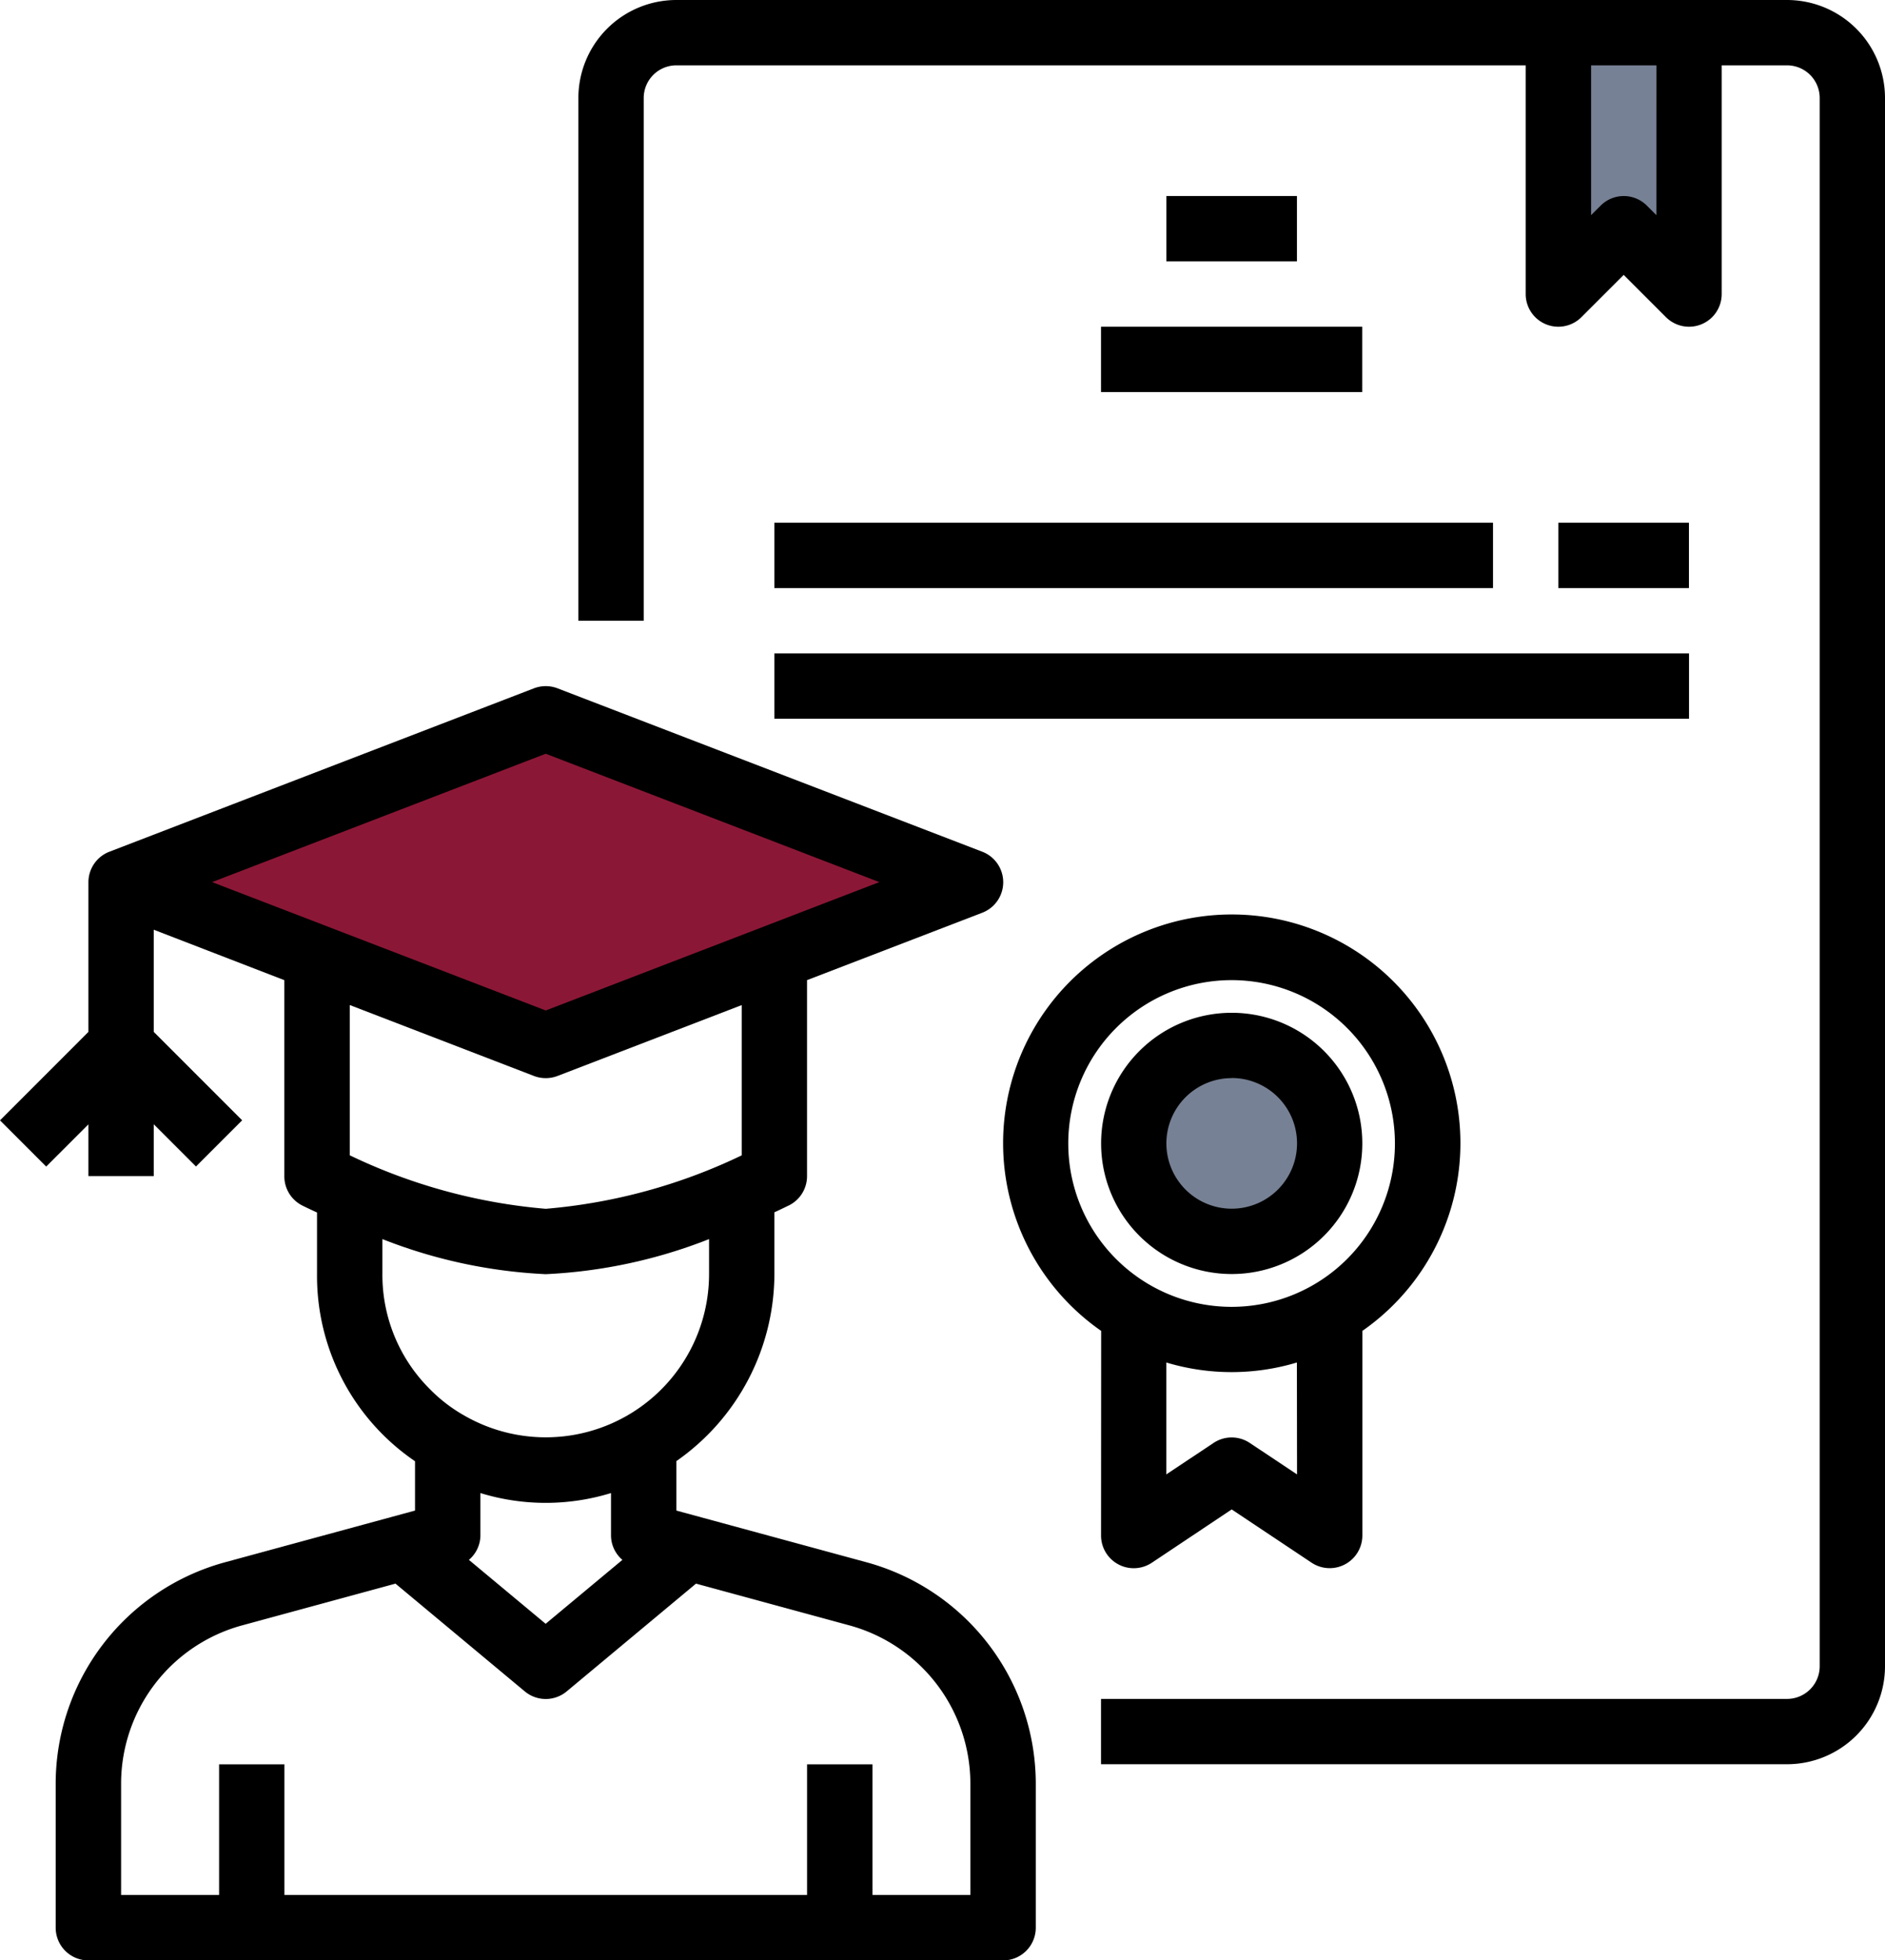
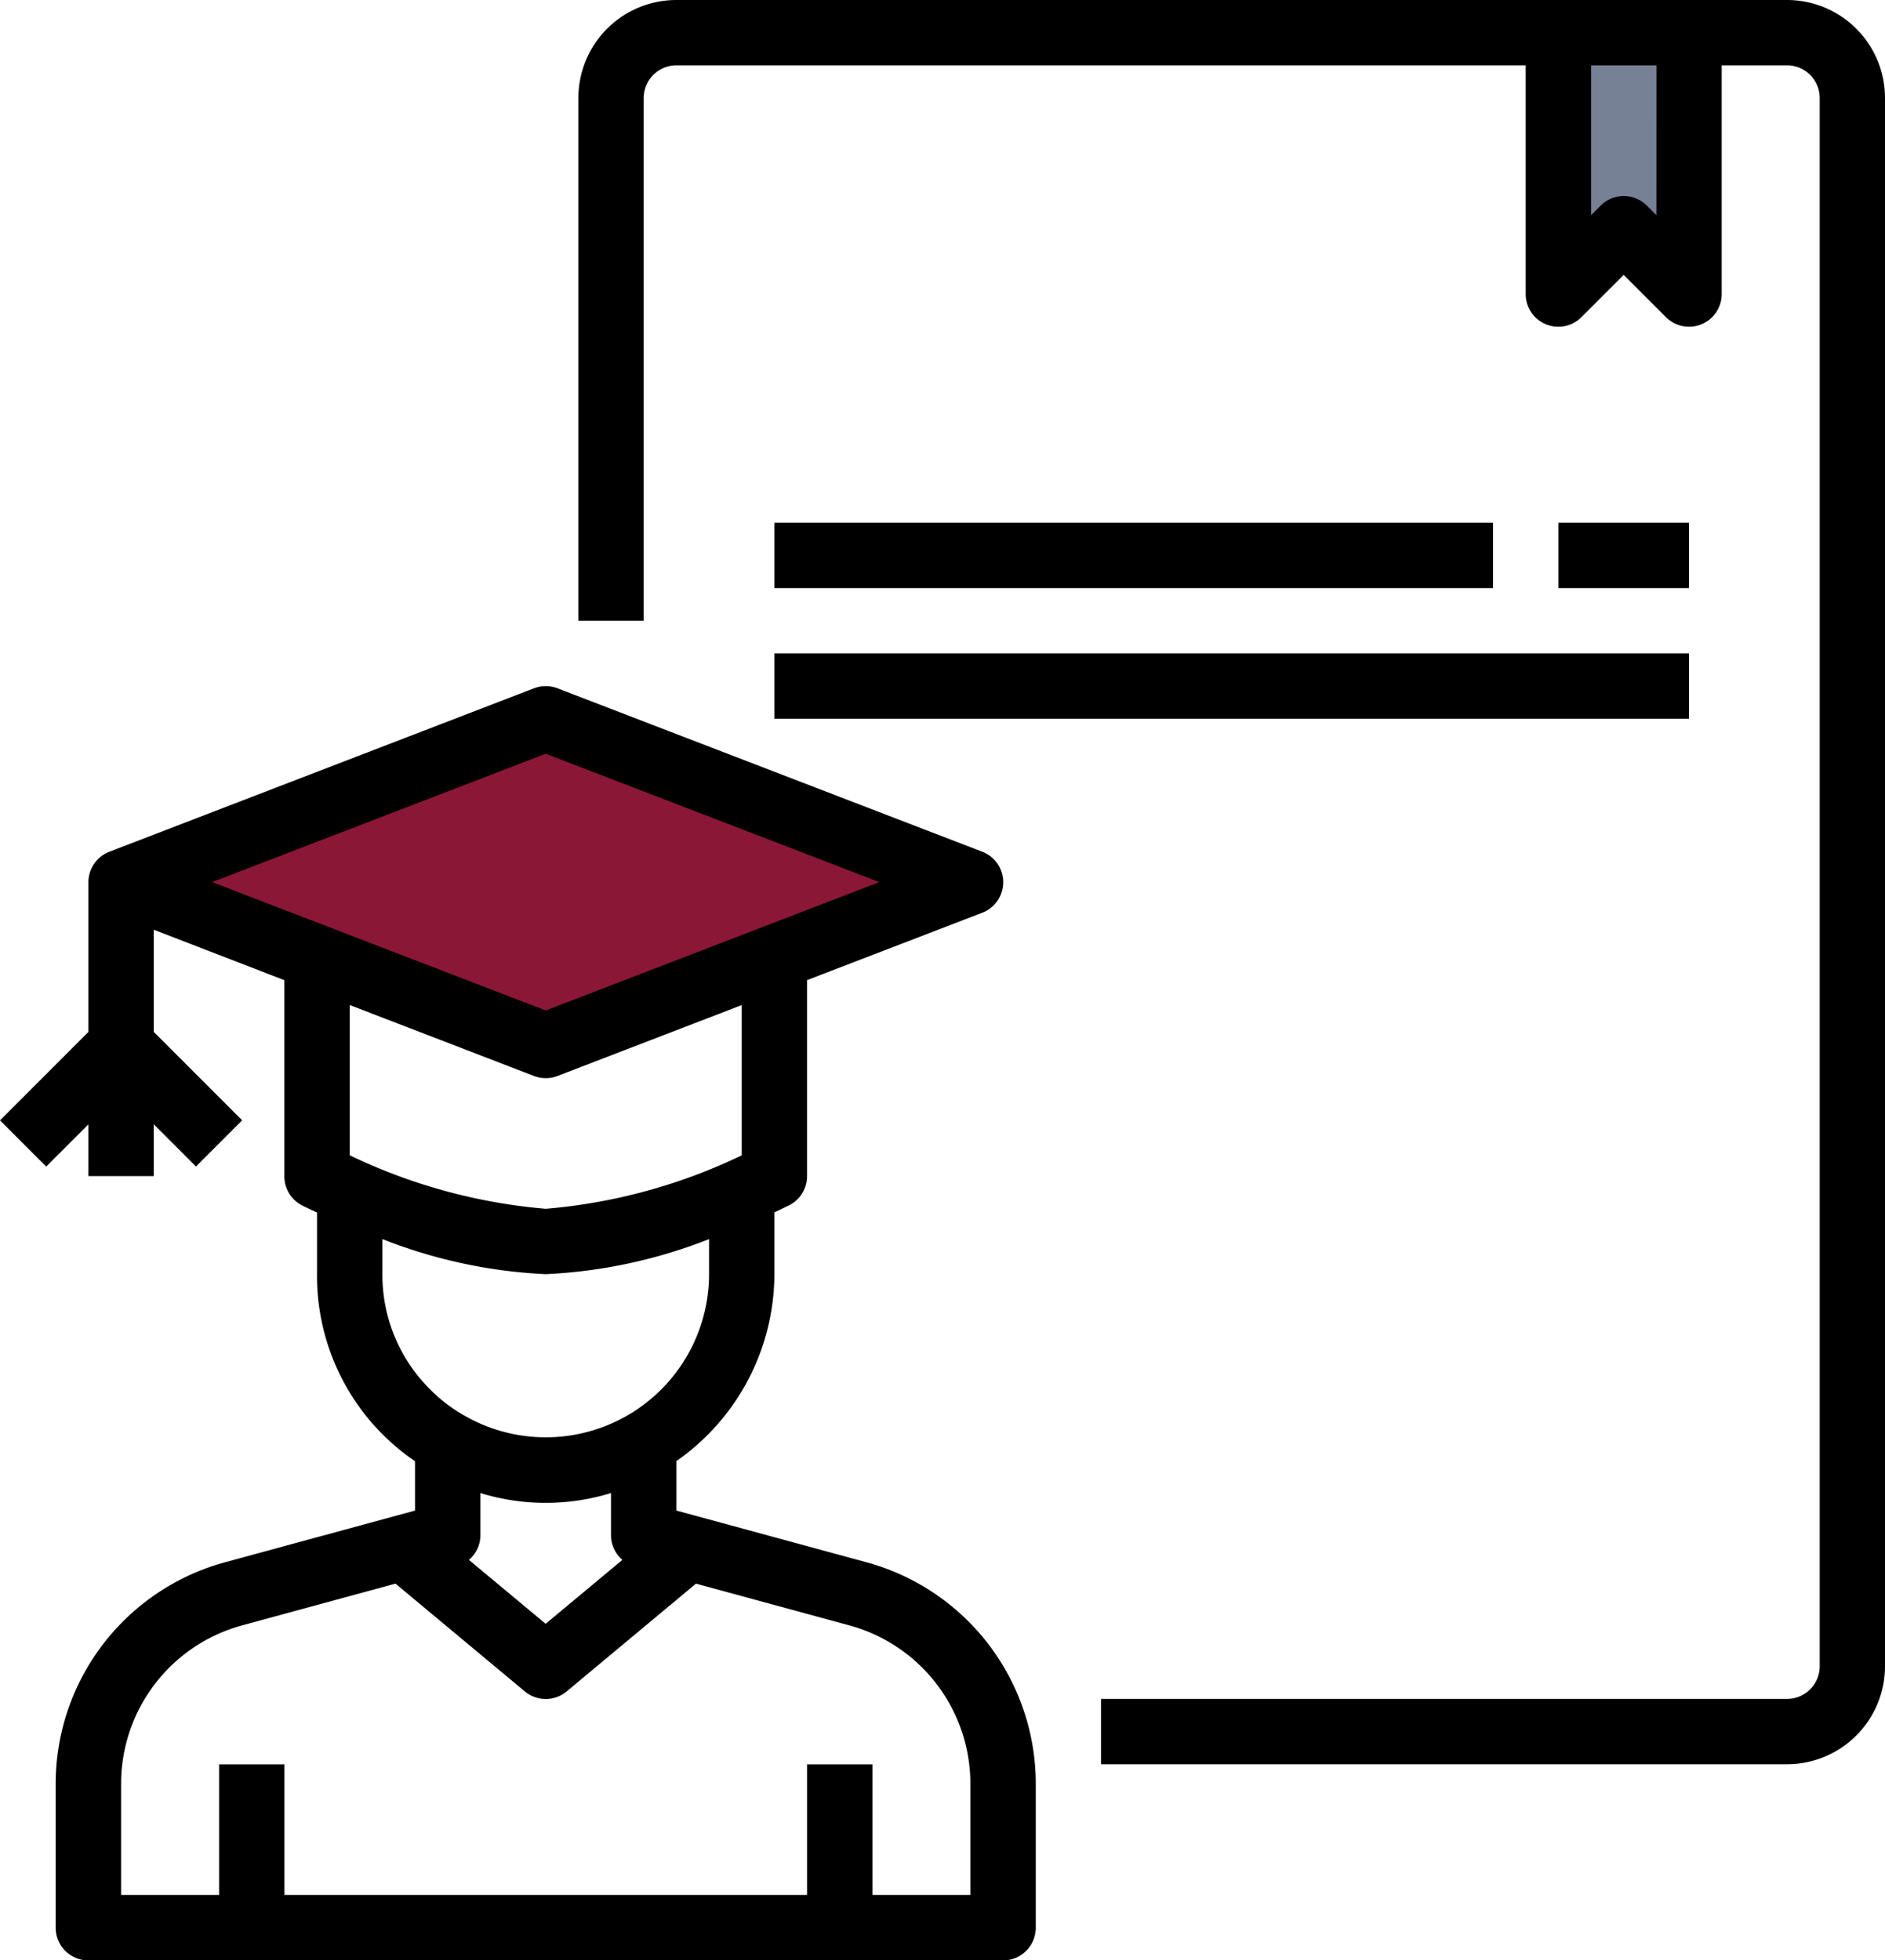
<svg xmlns="http://www.w3.org/2000/svg" width="67.838" height="70.533" viewBox="0 0 67.838 70.533">
  <g transform="translate(-0.5)">
    <path d="M47.79,176.905,45.439,176l-15.282,5.878,7.053,2.716,8.229,3.162,2.351-.905,5.878-2.257,7.053-2.716Zm0,0" transform="translate(-25.298 -150.138)" fill="#8b1736" />
-     <path d="M285.21,259.527A3.527,3.527,0,1,1,281.683,256,3.527,3.527,0,0,1,285.21,259.527Zm0,0" transform="translate(-236.856 -218.382)" fill="#778195" />
    <path d="M386.858,8v9.4l-2.351-2.351L382.156,17.4V8Zm0,0" transform="translate(-325.574 -6.824)" fill="#778195" />
    <g transform="translate(0.5)">
      <path d="M185.652,0H145.683a3.527,3.527,0,0,0-3.527,3.527V22.336h2.351V3.527a1.176,1.176,0,0,1,1.176-1.176h30.565V10.58a1.175,1.175,0,0,0,2.007.831l1.52-1.52,1.52,1.52a1.175,1.175,0,0,0,2.007-.831V2.351h2.351a1.176,1.176,0,0,1,1.176,1.176V59.954a1.176,1.176,0,0,1-1.176,1.176H160.965V63.48h24.687a3.527,3.527,0,0,0,3.527-3.527V3.527A3.527,3.527,0,0,0,185.652,0Zm-4.7,7.742-.344-.344a1.176,1.176,0,0,0-1.662,0l-.344.344V2.351h2.351Zm0,0" transform="translate(-121.341)" />
      <path d="M190.156,128h25.862v2.351H190.156Zm0,0" transform="translate(-162.287 -109.191)" />
      <path d="M382.156,128h4.7v2.351h-4.7Zm0,0" transform="translate(-326.074 -109.191)" />
      <path d="M190.156,160h32.916v2.351H190.156Zm0,0" transform="translate(-162.287 -136.489)" />
-       <path d="M270.156,80h9.4v2.351h-9.4Zm0,0" transform="translate(-230.532 -68.244)" />
-       <path d="M286.156,48h4.7v2.351h-4.7Zm0,0" transform="translate(-244.181 -40.947)" />
-       <path d="M274.859,257.4a4.7,4.7,0,1,0-4.7-4.7A4.7,4.7,0,0,0,274.859,257.4Zm0-7.053a2.351,2.351,0,1,1-2.351,2.351A2.351,2.351,0,0,1,274.859,250.351Zm0,0" transform="translate(-230.532 -211.558)" />
-       <path d="M249.68,246.276a1.176,1.176,0,0,0,1.828.978l2.874-1.918,2.874,1.916a1.176,1.176,0,0,0,1.828-.976v-7.364a8.229,8.229,0,1,0-9.4,0Zm7.053-2.2-1.7-1.132a1.177,1.177,0,0,0-1.305,0l-1.7,1.132v-4.027a8.149,8.149,0,0,0,4.7,0ZM248.5,232.169a5.878,5.878,0,1,1,5.878,5.878A5.878,5.878,0,0,1,248.5,232.169Zm0,0" transform="translate(-210.055 -191.024)" />
      <path d="M31.711,199.568,24.842,197.7V195.92a8.229,8.229,0,0,0,3.527-6.727v-2.225c.3-.137.489-.235.525-.249a1.176,1.176,0,0,0,.65-1.052v-7.053l6.3-2.423a1.176,1.176,0,0,0,0-2.2l-15.282-5.878a1.187,1.187,0,0,0-.844,0L4.436,173.994a1.176,1.176,0,0,0-.754,1.092v5.391L.5,183.66l1.662,1.662,1.52-1.52v1.864H6.033V183.8l1.52,1.52,1.662-1.662-3.182-3.182V176.8l4.7,1.815v7.053a1.176,1.176,0,0,0,.65,1.058c.037.018.226.112.526.249v2.22a8.067,8.067,0,0,0,3.527,6.73V197.7l-6.873,1.87a8.265,8.265,0,0,0-6.059,7.94v5.2a1.176,1.176,0,0,0,1.176,1.176H36.6a1.176,1.176,0,0,0,1.176-1.176v-5.2A8.266,8.266,0,0,0,31.711,199.568Zm-13.922-.97V197.07a8,8,0,0,0,4.7,0V198.6a1.161,1.161,0,0,0,.41.874l-2.762,2.3-2.762-2.3A1.163,1.163,0,0,0,17.789,198.6Zm2.351-28.13,12.007,4.619L20.14,179.706,8.133,175.087Zm-.422,11.595a1.187,1.187,0,0,0,.844,0l6.631-2.551v5.407a20.171,20.171,0,0,1-7.053,1.923,20.222,20.222,0,0,1-7.053-1.925v-5.407Zm-5.456,7.131v-1.262a18.332,18.332,0,0,0,5.878,1.262,18.332,18.332,0,0,0,5.878-1.262v1.262a5.877,5.877,0,0,1-8.826,5.077,5.552,5.552,0,0,1-1.209-.928A5.794,5.794,0,0,1,14.262,189.193Zm21.16,22.336H31.9v-4.7H29.545v4.7H10.736v-4.7H8.385v4.7H4.858v-4.02a5.906,5.906,0,0,1,4.33-5.672l5.545-1.509,4.655,3.879a1.177,1.177,0,0,0,1.505,0l4.655-3.879,5.541,1.508a5.909,5.909,0,0,1,4.333,5.673Zm0,0" transform="translate(-0.5 -143.347)" />
    </g>
  </g>
</svg>